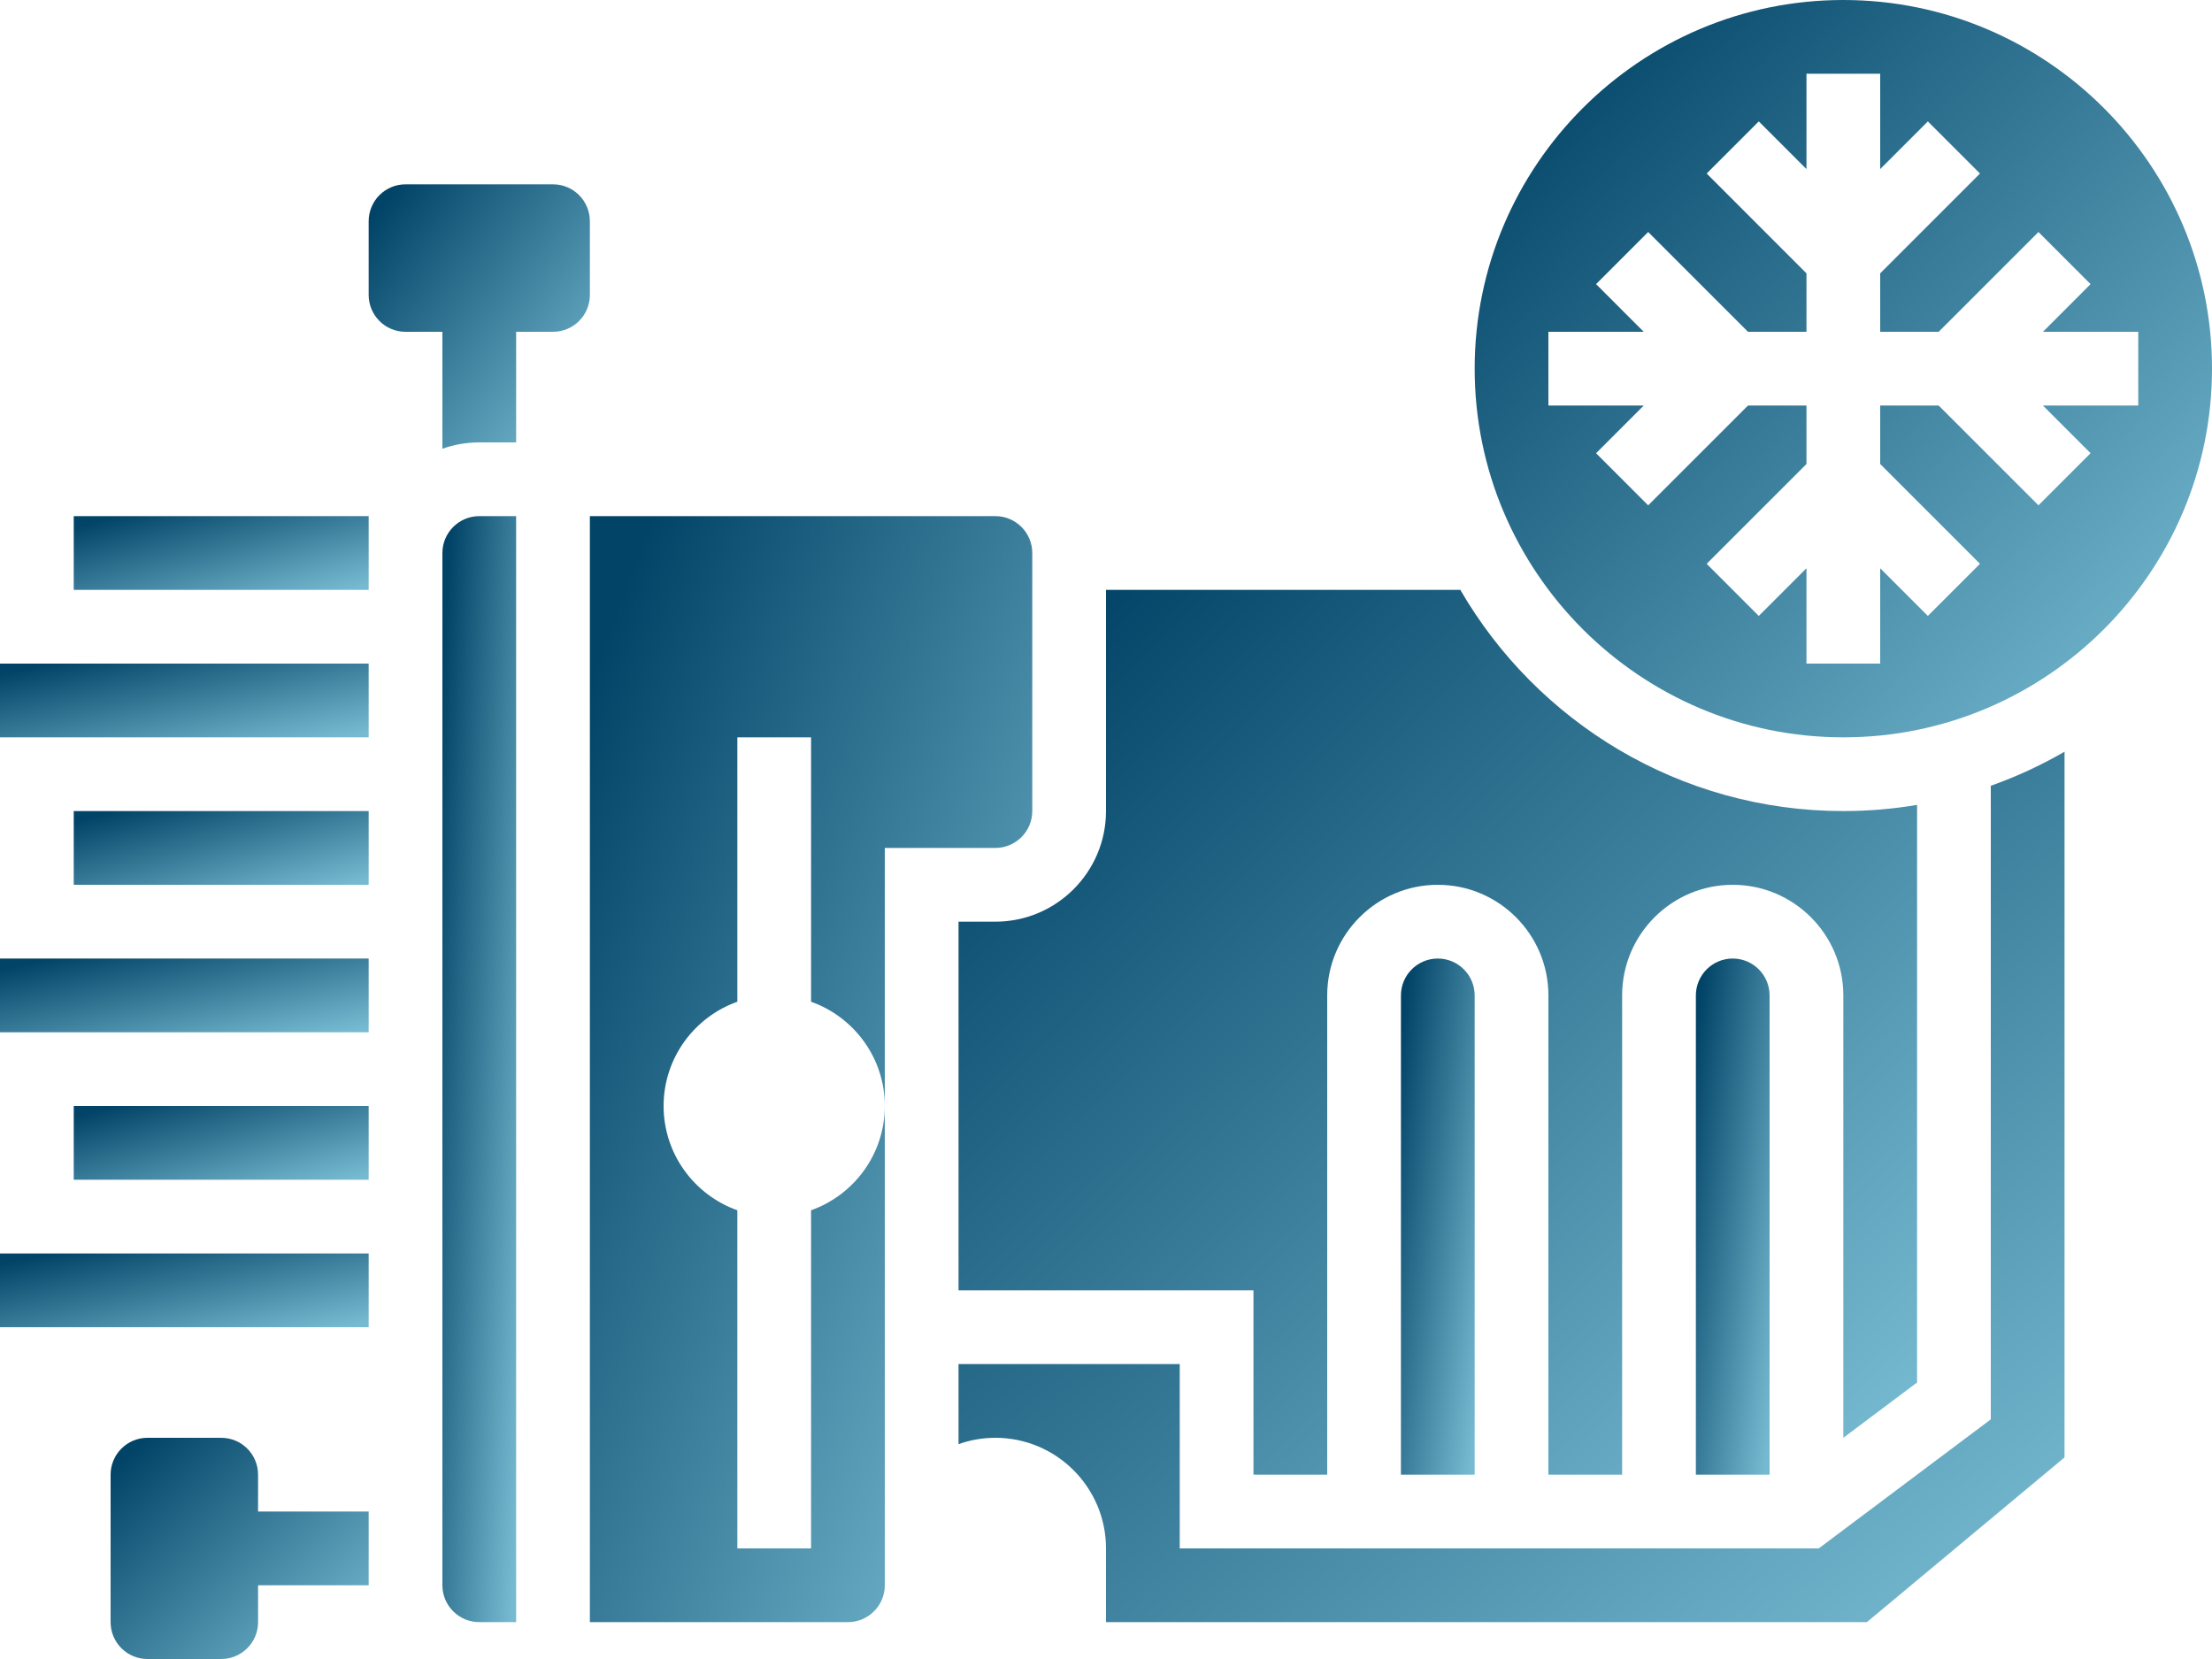
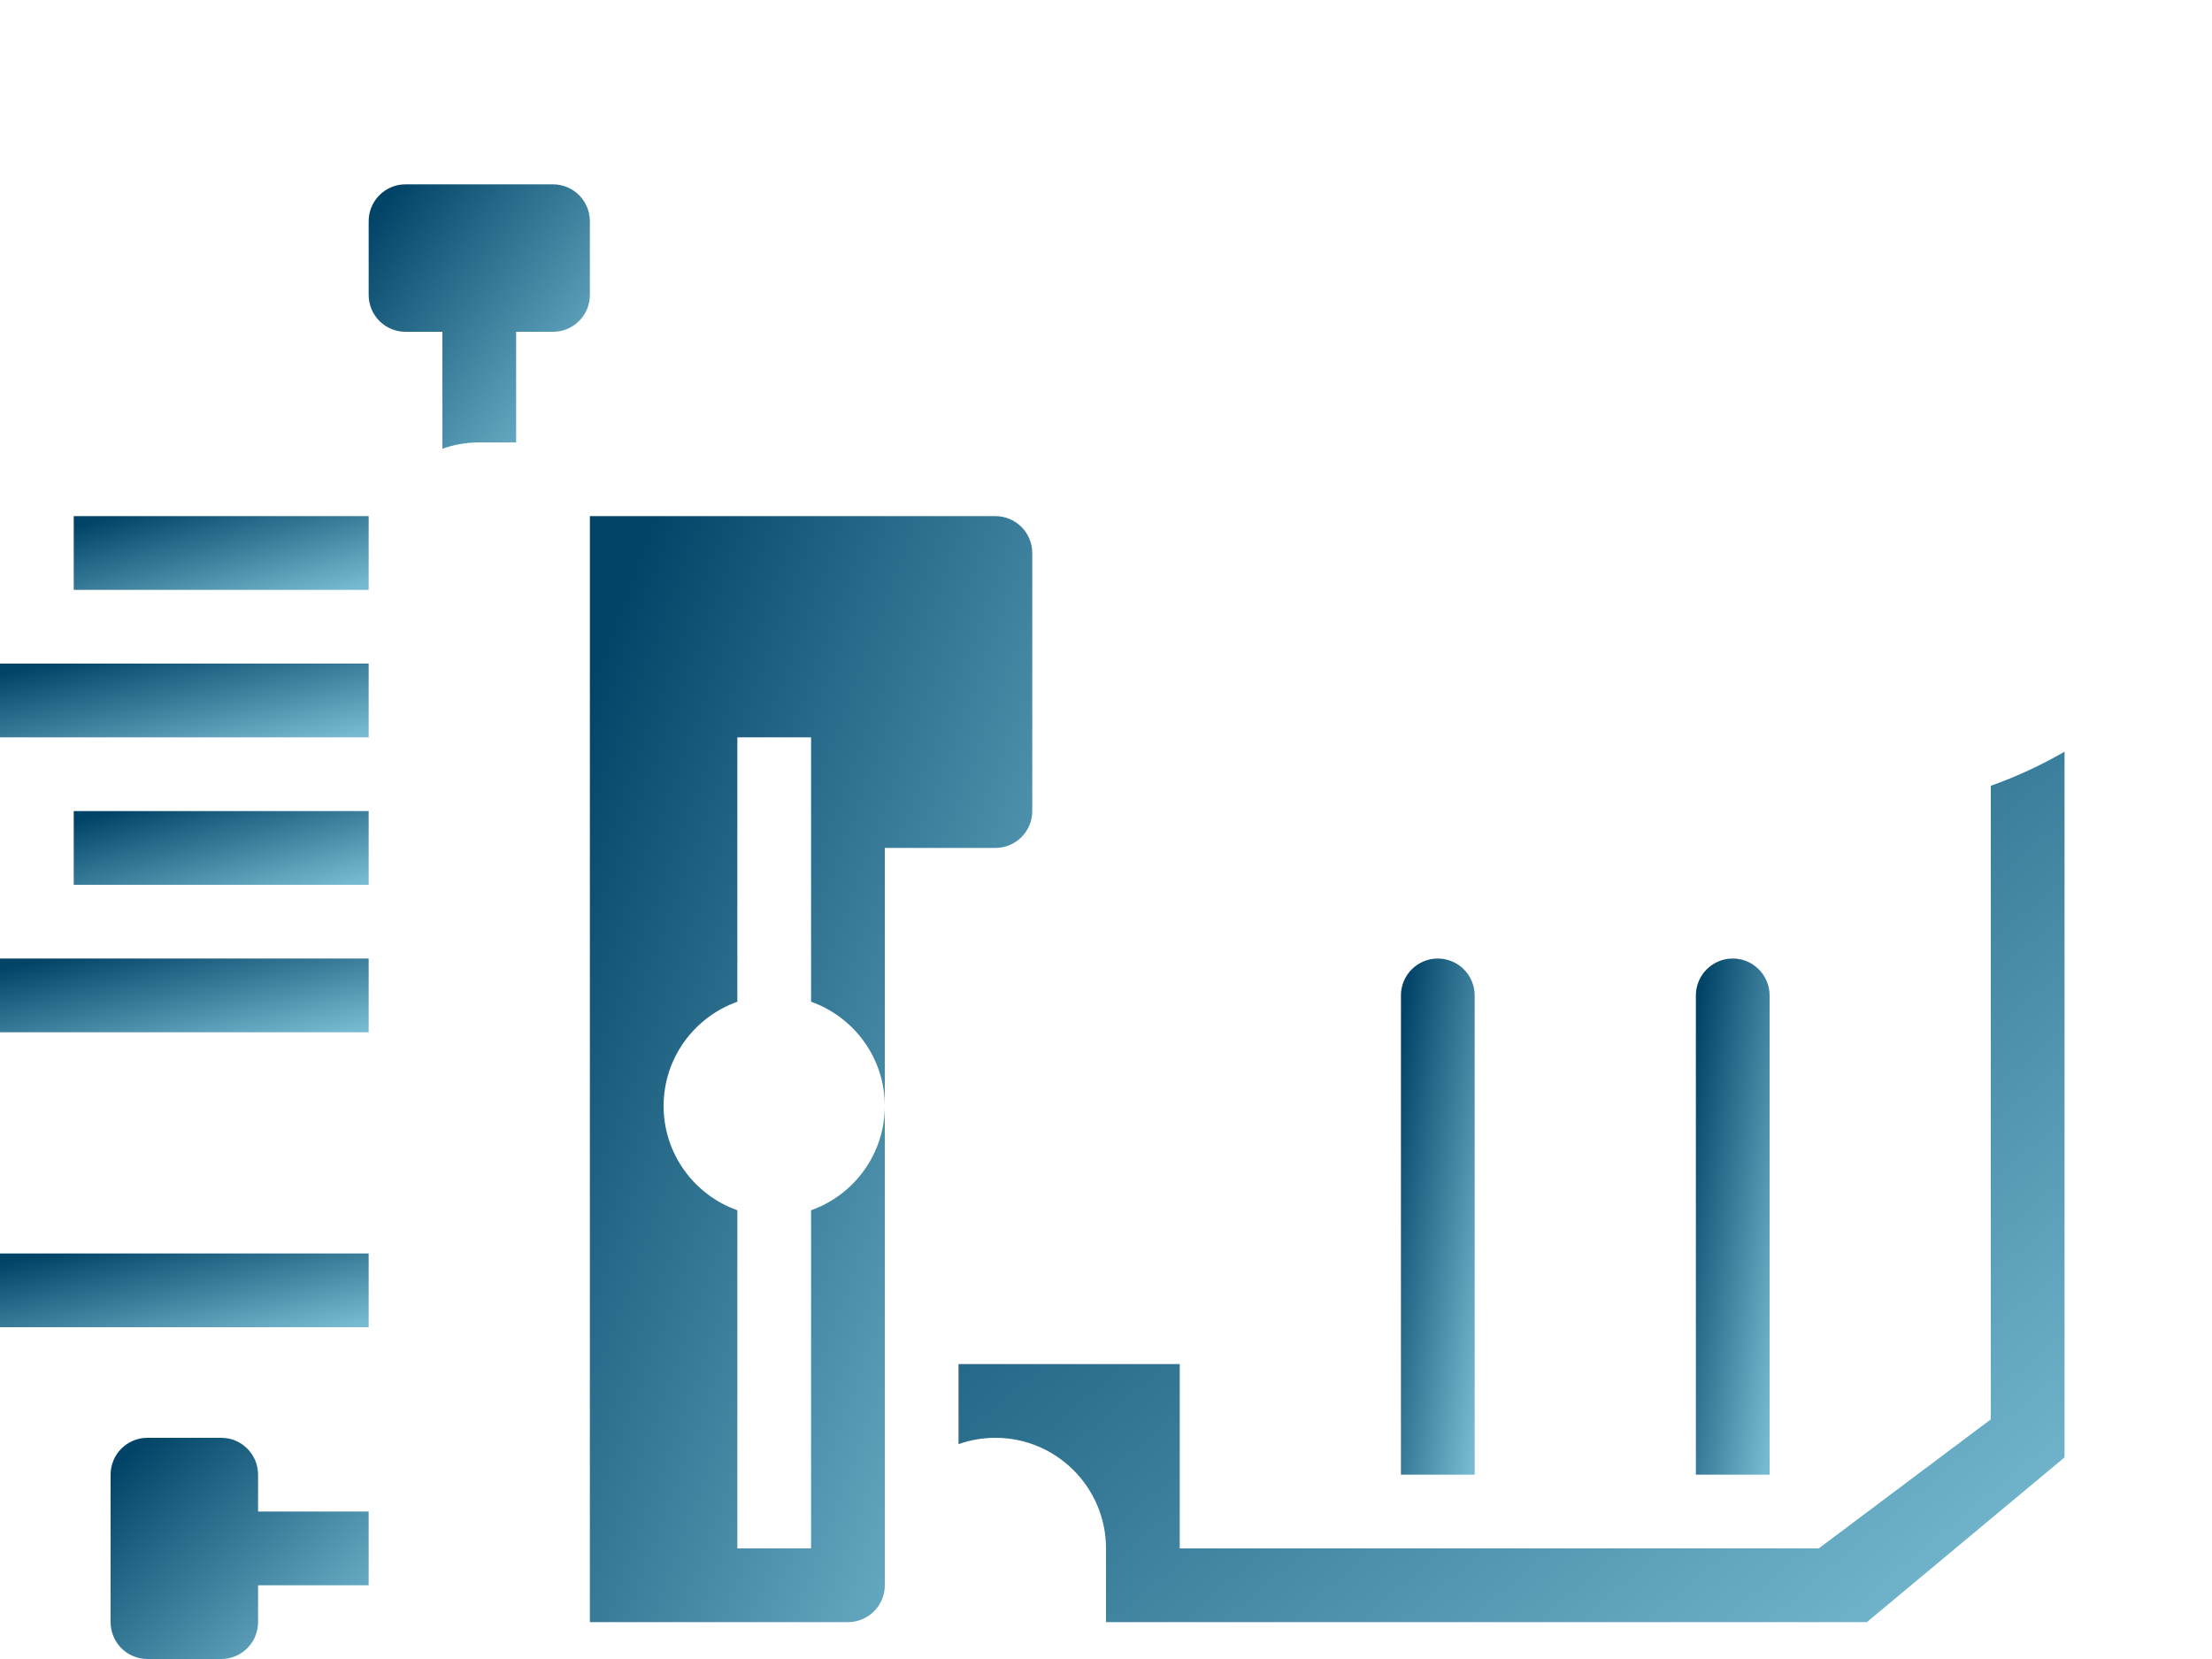
<svg xmlns="http://www.w3.org/2000/svg" width="96" height="72" viewBox="0 0 96 72" fill="none">
  <path d="M11.2 64C11.2 63.116 10.484 62.4 9.6 62.4H6.4C5.516 62.4 4.8 63.116 4.8 64V70.4C4.8 71.284 5.516 72 6.4 72H9.6C10.484 72 11.2 71.284 11.2 70.4V68.8H16V65.6H11.2V64Z" fill="url(#paint0_linear_29_225)" />
  <path d="M25.6 9.6C25.6 8.716 24.884 8 24 8H17.6C16.716 8 16 8.716 16 9.6V12.8C16 13.684 16.716 14.4 17.6 14.4H19.2V19.475C19.701 19.298 20.239 19.2 20.8 19.2H22.4V14.4H24C24.884 14.4 25.6 13.684 25.6 12.8V9.6Z" fill="url(#paint1_linear_29_225)" />
-   <path d="M19.2 24V68.8C19.2 69.682 19.918 70.4 20.8 70.4H22.4V22.4H20.8C19.918 22.4 19.2 23.118 19.2 24Z" fill="url(#paint2_linear_29_225)" />
  <path d="M73.6 43.2V64H76.8V43.2C76.8 42.318 76.082 41.6 75.2 41.6C74.318 41.6 73.6 42.318 73.6 43.2Z" fill="url(#paint3_linear_29_225)" />
  <path d="M60.8 43.2V64H64V43.2C64 42.318 63.282 41.6 62.4 41.6C61.518 41.6 60.8 42.318 60.8 43.2Z" fill="url(#paint4_linear_29_225)" />
-   <path d="M41.6 40V56H54.4V64H57.6V43.2C57.6 40.553 59.753 38.4 62.4 38.4C65.047 38.4 67.2 40.553 67.2 43.2V64H70.4V43.2C70.4 40.553 72.553 38.4 75.2 38.4C77.847 38.4 80 40.553 80 43.2V62.4L83.2 60V34.932C82.159 35.107 81.09 35.2 80 35.2C72.908 35.2 66.702 31.334 63.377 25.6H48V35.2C48 37.847 45.847 40 43.2 40H41.6Z" fill="url(#paint5_linear_29_225)" />
-   <path d="M80 0C71.178 0 64 7.178 64 16C64 24.822 71.178 32 80 32C88.822 32 96 24.822 96 16C96 7.178 88.822 0 80 0ZM88.663 17.6L90.731 19.669L88.469 21.931L84.137 17.6H81.6V20.137L85.931 24.469L83.669 26.731L81.6 24.663V28.8H78.4V24.663L76.331 26.731L74.069 24.469L78.4 20.137V17.6H75.863L71.531 21.931L69.269 19.669L71.337 17.6H67.2V14.4H71.337L69.269 12.331L71.531 10.069L75.863 14.4H78.4V11.863L74.069 7.531L76.331 5.269L78.4 7.337V3.2H81.6V7.337L83.669 5.269L85.931 7.531L81.6 11.863V14.4H84.137L88.469 10.069L90.731 12.331L88.663 14.4H92.8V17.6H88.663Z" fill="url(#paint6_linear_29_225)" />
  <path d="M44.8 35.2V24C44.8 23.118 44.082 22.4 43.2 22.4H25.6V70.4H36.8C37.682 70.4 38.4 69.682 38.4 68.8V67.2V48C38.4 50.086 37.062 51.864 35.2 52.525V67.2H32V52.525C30.138 51.864 28.8 50.086 28.8 48C28.8 45.914 30.138 44.136 32 43.475V32H35.2V43.475C37.062 44.136 38.4 45.914 38.4 48V36.8H43.2C44.082 36.8 44.8 36.082 44.8 35.2Z" fill="url(#paint7_linear_29_225)" />
  <path d="M86.4 61.6L78.933 67.2H51.2V59.2H41.6V62.675C42.101 62.498 42.639 62.4 43.2 62.4C45.847 62.4 48 64.553 48 67.2V70.4H81.021L89.6 63.251V32.623C88.588 33.209 87.517 33.706 86.4 34.102V61.6Z" fill="url(#paint8_linear_29_225)" />
  <path d="M16 54.4H0V57.6H16V54.4Z" fill="url(#paint9_linear_29_225)" />
-   <path d="M16 48H3.2V51.2H16V48Z" fill="url(#paint10_linear_29_225)" />
  <path d="M16 41.6H0V44.8H16V41.6Z" fill="url(#paint11_linear_29_225)" />
  <path d="M16 35.2H3.2V38.4H16V35.2Z" fill="url(#paint12_linear_29_225)" />
  <path d="M16 28.8H0V32H16V28.8Z" fill="url(#paint13_linear_29_225)" />
  <path d="M16 22.4H3.2V25.6H16V22.4Z" fill="url(#paint14_linear_29_225)" />
  <defs>
    <linearGradient id="paint0_linear_29_225" x1="5.197" y1="63.45" x2="14.017" y2="73.099" gradientUnits="userSpaceOnUse">
      <stop stop-color="#024467" />
      <stop offset="1" stop-color="#76BAD1" />
    </linearGradient>
    <linearGradient id="paint1_linear_29_225" x1="16.34" y1="9.255" x2="26.622" y2="17.321" gradientUnits="userSpaceOnUse">
      <stop stop-color="#024467" />
      <stop offset="1" stop-color="#76BAD1" />
    </linearGradient>
    <linearGradient id="paint2_linear_29_225" x1="19.313" y1="27.65" x2="24.828" y2="27.995" gradientUnits="userSpaceOnUse">
      <stop stop-color="#024467" />
      <stop offset="1" stop-color="#76BAD1" />
    </linearGradient>
    <linearGradient id="paint3_linear_29_225" x1="73.713" y1="44.05" x2="79.152" y2="44.779" gradientUnits="userSpaceOnUse">
      <stop stop-color="#024467" />
      <stop offset="1" stop-color="#76BAD1" />
    </linearGradient>
    <linearGradient id="paint4_linear_29_225" x1="60.913" y1="44.05" x2="66.352" y2="44.779" gradientUnits="userSpaceOnUse">
      <stop stop-color="#024467" />
      <stop offset="1" stop-color="#76BAD1" />
    </linearGradient>
    <linearGradient id="paint5_linear_29_225" x1="43.073" y1="29.8" x2="78.494" y2="65.781" gradientUnits="userSpaceOnUse">
      <stop stop-color="#024467" />
      <stop offset="1" stop-color="#76BAD1" />
    </linearGradient>
    <linearGradient id="paint6_linear_29_225" x1="65.133" y1="3.5" x2="94.594" y2="31.124" gradientUnits="userSpaceOnUse">
      <stop stop-color="#024467" />
      <stop offset="1" stop-color="#76BAD1" />
    </linearGradient>
    <linearGradient id="paint7_linear_29_225" x1="26.28" y1="27.65" x2="55.401" y2="38.572" gradientUnits="userSpaceOnUse">
      <stop stop-color="#024467" />
      <stop offset="1" stop-color="#76BAD1" />
    </linearGradient>
    <linearGradient id="paint8_linear_29_225" x1="43.3" y1="36.755" x2="77.623" y2="77.648" gradientUnits="userSpaceOnUse">
      <stop stop-color="#024467" />
      <stop offset="1" stop-color="#76BAD1" />
    </linearGradient>
    <linearGradient id="paint9_linear_29_225" x1="0.567" y1="54.75" x2="1.771" y2="60.397" gradientUnits="userSpaceOnUse">
      <stop stop-color="#024467" />
      <stop offset="1" stop-color="#76BAD1" />
    </linearGradient>
    <linearGradient id="paint10_linear_29_225" x1="3.653" y1="48.35" x2="5.123" y2="53.862" gradientUnits="userSpaceOnUse">
      <stop stop-color="#024467" />
      <stop offset="1" stop-color="#76BAD1" />
    </linearGradient>
    <linearGradient id="paint11_linear_29_225" x1="0.567" y1="41.95" x2="1.771" y2="47.597" gradientUnits="userSpaceOnUse">
      <stop stop-color="#024467" />
      <stop offset="1" stop-color="#76BAD1" />
    </linearGradient>
    <linearGradient id="paint12_linear_29_225" x1="3.653" y1="35.55" x2="5.123" y2="41.063" gradientUnits="userSpaceOnUse">
      <stop stop-color="#024467" />
      <stop offset="1" stop-color="#76BAD1" />
    </linearGradient>
    <linearGradient id="paint13_linear_29_225" x1="0.567" y1="29.15" x2="1.771" y2="34.797" gradientUnits="userSpaceOnUse">
      <stop stop-color="#024467" />
      <stop offset="1" stop-color="#76BAD1" />
    </linearGradient>
    <linearGradient id="paint14_linear_29_225" x1="3.653" y1="22.75" x2="5.123" y2="28.262" gradientUnits="userSpaceOnUse">
      <stop stop-color="#024467" />
      <stop offset="1" stop-color="#76BAD1" />
    </linearGradient>
  </defs>
</svg>